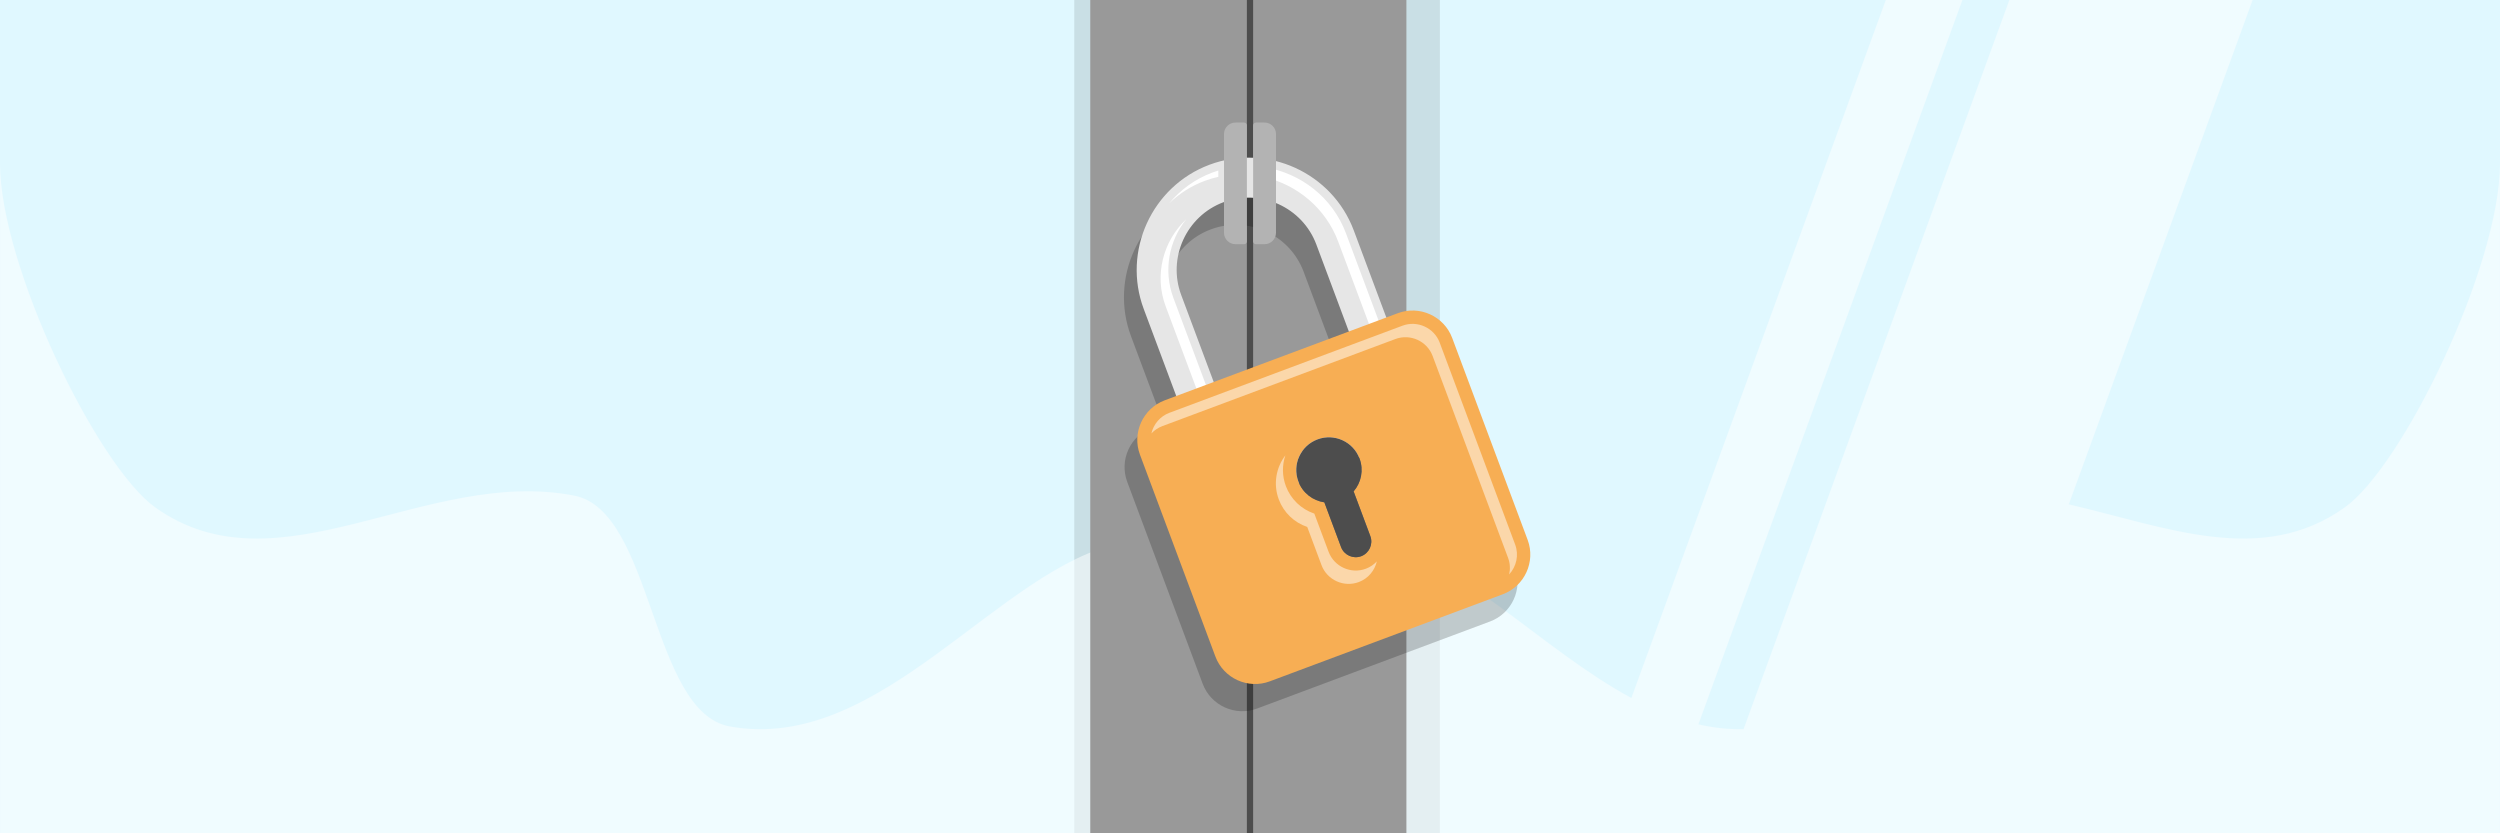
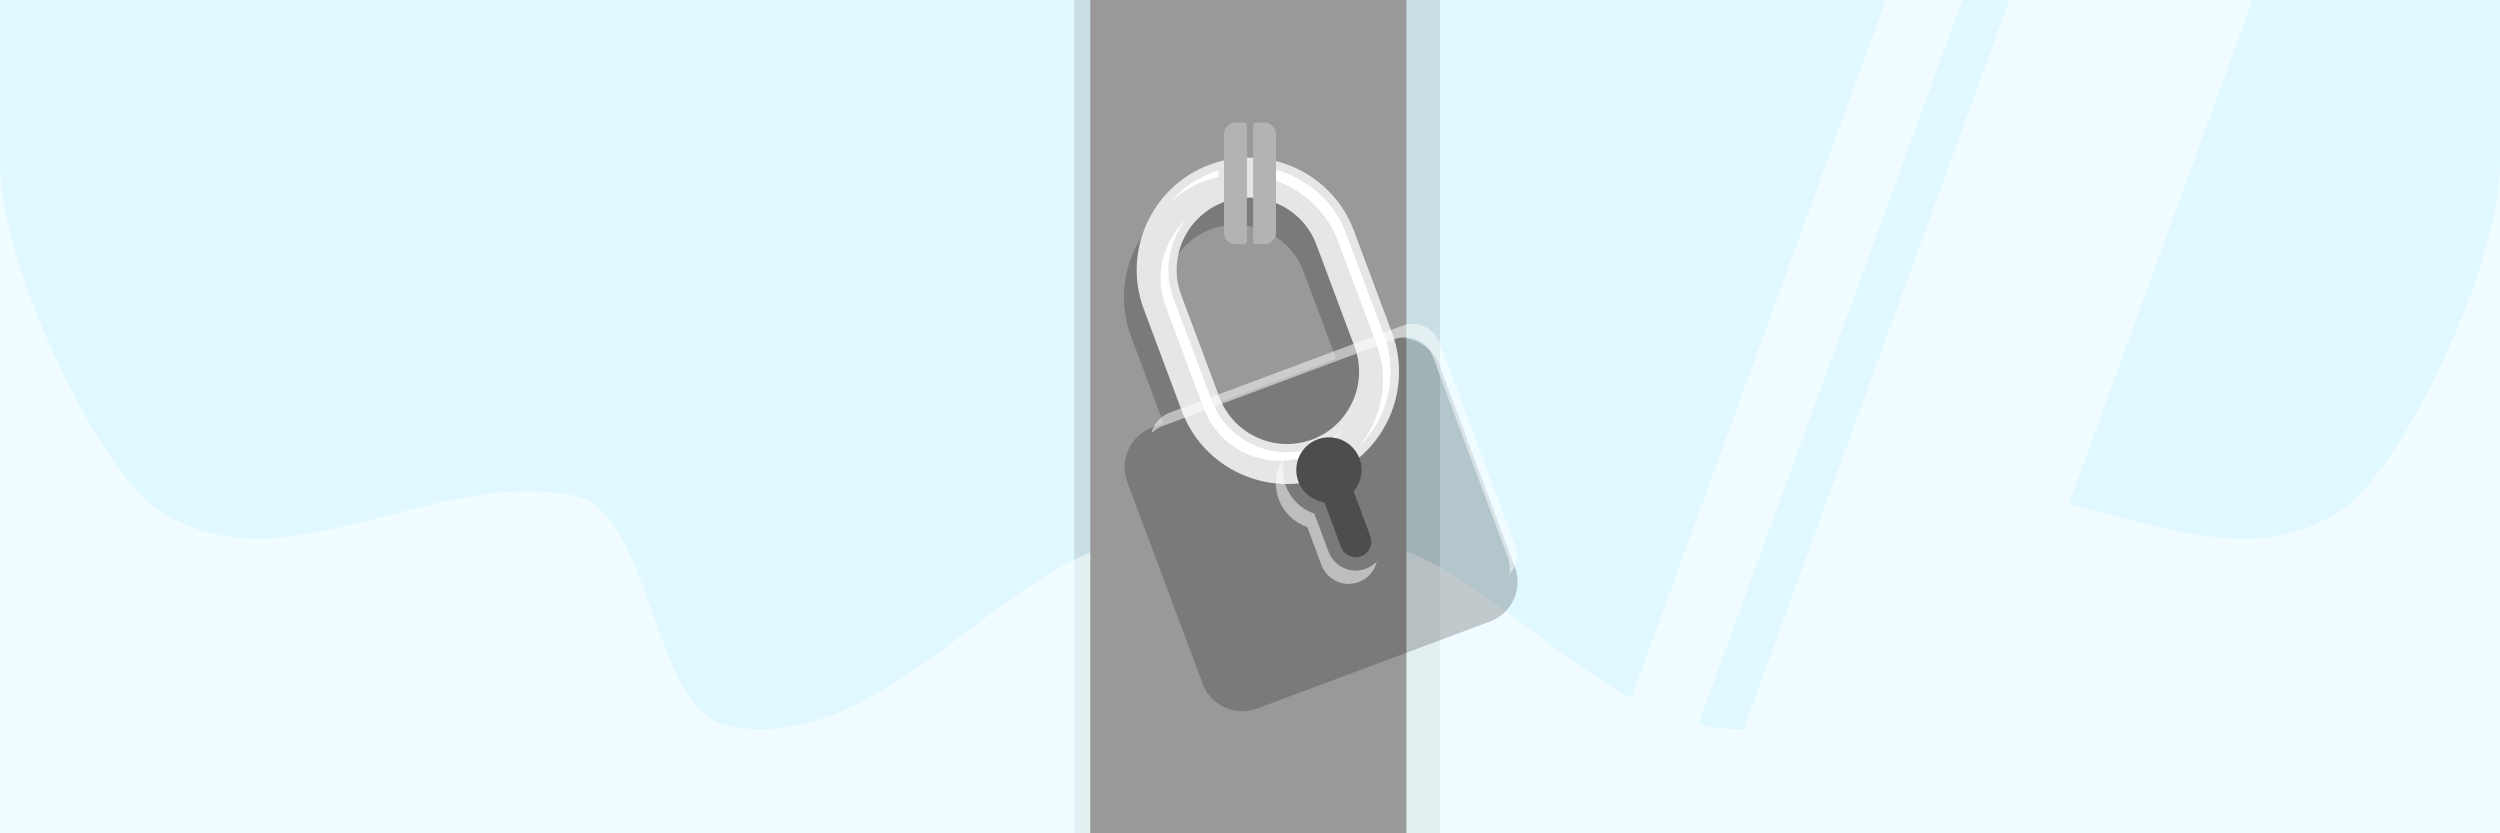
<svg xmlns="http://www.w3.org/2000/svg" xml:space="preserve" width="1500px" height="500px" version="1.1" style="shape-rendering:geometricPrecision; text-rendering:geometricPrecision; image-rendering:optimizeQuality; fill-rule:evenodd; clip-rule:evenodd" viewBox="0 0 149722.6 49907.4">
  <rect x="0" y="0" width="149722.6" height="49907.4" fill="#333333" stroke="none" />
  <defs>
    <style type="text/css">
   
    .fil4 {fill:#4D4D4D}
    .fil3 {fill:#999999}
    .fil9 {fill:#B3B3B3}
    .fil0 {fill:#E0F8FF}
    .fil6 {fill:#E6E6E6}
    .fil8 {fill:#F7AE54}
    .fil7 {fill:white}
    .fil1 {fill:black;fill-opacity:0.102}
    .fil5 {fill:black;fill-opacity:0.2}
    .fil2 {fill:white;fill-opacity:0.502}
   
  </style>
  </defs>
  <g id="Layer_x0020_1">
    <g id="_2965235163232">
      <g>
        <rect class="fil0" x="-0.2" width="149722.6" height="49907.4" />
        <polygon class="fil1" points="64338,0 86232.7,0 86232.7,49907.4 64338,49907.4 " />
        <path class="fil2" d="M0.3 9768.7c0,6127.5 5813.1,18138 9304.3,20622.9 7367.3,5243.8 16212,-2442.9 25087.6,-710.6 4742.8,925.6 4566.8,12965.3 9321.8,13825.8 9055.6,1638.6 16133.5,-9545.1 23487.2,-10994l0 17394.6 -67200.9 0 0 -40138.7zm149722.3 0c0,6127.5 -5813,18138 -9304.3,20622.9 -4980,3544.6 -10635.1,1181.3 -16518.4,-187.7l11009.4 -30203.9 -14573 0 -15916.5 43666.3c-920.1,20.6 -1820.1,-83.7 -2702.7,-287l15811.9 -43379.3 -4591.7 0 -15236.3 41800.1c-5394.1,-2914.5 -10224.1,-8311 -15179.3,-9287.3l0 17394.6 12224.2 0 4591.6 0 2807.4 0 14573 0 33004.7 0 0 -40138.7z" />
      </g>
      <g>
        <g>
          <rect class="fil3" x="65295.1" width="18932.9" height="49907.4" />
-           <polygon class="fil4" points="74674.3,49907.4 75048.6,49907.4 75048.6,0 74674.3,0 " />
        </g>
        <g>
          <path class="fil5" d="M71674.8 11494.2l0 0c3459.7,-1292.9 7348.2,479.8 8641.2,3939.6l1947 5209.9 690 -257.8c1303.3,-487.1 2768,180.7 3255.1,1484l4519.3 12092.8c487,1303.2 -180.8,2768 -1484.1,3255.1l-13960.7 5217.3c-1303.3,487.1 -2768,-180.7 -3255.1,-1484l-4519.2 -12092.8c-487.1,-1303.3 180.7,-2768 1484,-3255.1l689.9 -257.8 -1947 -5209.9c-1293,-3459.8 479.8,-7348.3 3939.6,-8641.3zm251.3 13012.6l8093 -3024.5 -1947 -5209.9c-831.7,-2225.6 -3333.2,-3366 -5558.8,-2534.3l0 0c-2225.6,831.7 -3366,3333.2 -2534.2,5558.8l1947 5209.9z" />
          <path class="fil6" d="M72437.1 9864.6l0 0c3459.7,-1292.9 7348.2,479.9 8641.2,3939.6l2286.7 6118.9c1293,3459.8 -479.8,7348.3 -3939.6,8641.3l0 0c-3459.7,1292.9 -7348.2,-479.8 -8641.2,-3939.6l-2286.7 -6118.9c-1293,-3459.8 479.8,-7348.3 3939.6,-8641.3zm838.5 2243.9l0 0c2225.6,-831.7 4727,308.7 5558.8,2534.3l2286.7 6118.9c831.8,2225.6 -308.6,4727.1 -2534.2,5558.8l0 0c-2225.6,831.7 -4727,-308.7 -5558.8,-2534.3l-2286.7 -6118.9c-831.8,-2225.6 308.6,-4727 2534.2,-5558.8z" />
          <path class="fil7" d="M72611.8 10332.1c-1043.6,390 -1921.5,1037 -2589.5,1842.8 592.9,-573.6 1308.5,-1037 2125.8,-1342.4 269.7,-100.8 542.3,-181.4 816.2,-242.5l0 -377.6c-118,36.1 -235.6,76 -352.5,119.7zm3122.4 278.1c1956.9,462.7 3661.7,1858.8 4413,3869.1l2286.7 6118.9c804.9,2153.8 321.3,4493.3 -1057.4,6156.3 1726.4,-1670.1 2410.4,-4276.7 1521,-6656.7l-2286.7 -6118.9c-810,-2167.5 -2728.7,-3620.9 -4876.6,-3960.3l0 591.6zm4619.9 15190.7c-448.5,419.8 -984.1,759.7 -1592.5,987.1 -2480.2,926.9 -5274,-346.9 -6201,-2827.1l-2286.7 -6118.9c-614.9,-1645.4 -261,-3428.7 770.9,-4713.5 -1379.9,1291.8 -1934.1,3342 -1234.6,5213.8l2286.8 6119c926.9,2480.1 3720.7,3753.9 6200.9,2827 834.8,-311.9 1532.7,-835.6 2056.2,-1487.4z" />
-           <path class="fil8" d="M69754.6 23973.6l13960.7 -5217.3c1303.3,-487.1 2768,180.7 3255,1484l4519.4 12092.8c487,1303.3 -180.8,2768 -1484.1,3255.1l-13960.7 5217.3c-1303.3,487.1 -2768,-180.7 -3255.1,-1483.9l-4519.2 -12092.9c-487.1,-1303.3 180.7,-2768 1484,-3255.1zm9149.7 2341.2c1011.9,-378.1 2138.8,135.6 2516.9,1147.5 259.5,694.2 99.1,1442.4 -353.8,1966l1001.3 2679.3c180.3,482.4 -66.9,1024.5 -549.3,1204.7l0 0c-482.3,180.3 -1024.4,-66.8 -1204.7,-549.2l-1001.3 -2679.3c-685.3,-98.2 -1297.1,-557.8 -1556.6,-1252.1 -378.1,-1011.8 135.6,-2138.7 1147.5,-2516.9z" />
          <path class="fil2" d="M70034.1 24721.6c-561.8,209.9 -951.6,688.8 -1078.8,1237.1 176.4,-189.6 397.4,-342.1 654.5,-438.2l13960.7 -5217.3c889.3,-332.3 1895.4,126.3 2227.7,1015.6l4519.3 12092.8c122.4,327.5 137.3,670.7 63.2,990.4 433.7,-466.2 597.2,-1157.3 361,-1789.3l-4519.3 -12092.9c-332.3,-889.3 -1338.4,-1347.9 -2227.6,-1015.6l-13960.7 5217.4zm12422.9 8898.8c-177.1,190.1 -399.2,343.1 -658.1,439.8 -893.9,334.1 -1898.1,-123.7 -2232.2,-1017.6l-853.5 -2283.8c-778.4,-261.1 -1410,-859.9 -1704.3,-1647.5 -229.9,-615 -224.7,-1261.1 -30,-1839.7 -556.2,728.6 -738.1,1718.6 -394.2,2638.6 294.3,787.6 925.9,1386.4 1704.3,1647.5l853.5 2283.9c334.1,893.9 1338.3,1351.6 2232.2,1017.6 564.8,-211.1 955.3,-689.6 1082.3,-1238.8z" />
          <path class="fil4" d="M78904.3 26314.9c1011.9,-378.2 2138.8,135.5 2517,1147.4 259.4,694.2 99,1442.4 -353.9,1966l1001.3 2679.3c180.3,482.4 -66.9,1024.5 -549.2,1204.7l-0.1 0c-482.3,180.3 -1024.4,-66.8 -1204.7,-549.2l-1001.3 -2679.3c-685.3,-98.2 -1297.1,-557.8 -1556.5,-1252 -378.2,-1011.9 135.5,-2138.8 1147.4,-2516.9z" />
        </g>
        <g>
          <path class="fil9" d="M74505.9 7338.7l-516.4 0c-376.7,0 -684.9,308.1 -684.9,684.8l0 5916.9c0,376.7 308.2,684.8 684.9,684.8l516.4 0c92.6,0 168.4,-75.8 168.4,-168.5l0 -6949.6c0,-92.6 -75.8,-168.4 -168.4,-168.4z" />
          <path class="fil9" d="M75217.1 7338.7l516.4 0c376.7,0 684.8,308.1 684.8,684.8l0 5916.9c0,376.7 -308.1,684.8 -684.8,684.8l-516.4 0c-92.7,0 -168.5,-75.8 -168.5,-168.5l0 -6949.6c0,-92.6 75.8,-168.4 168.5,-168.4z" />
        </g>
      </g>
    </g>
  </g>
</svg>